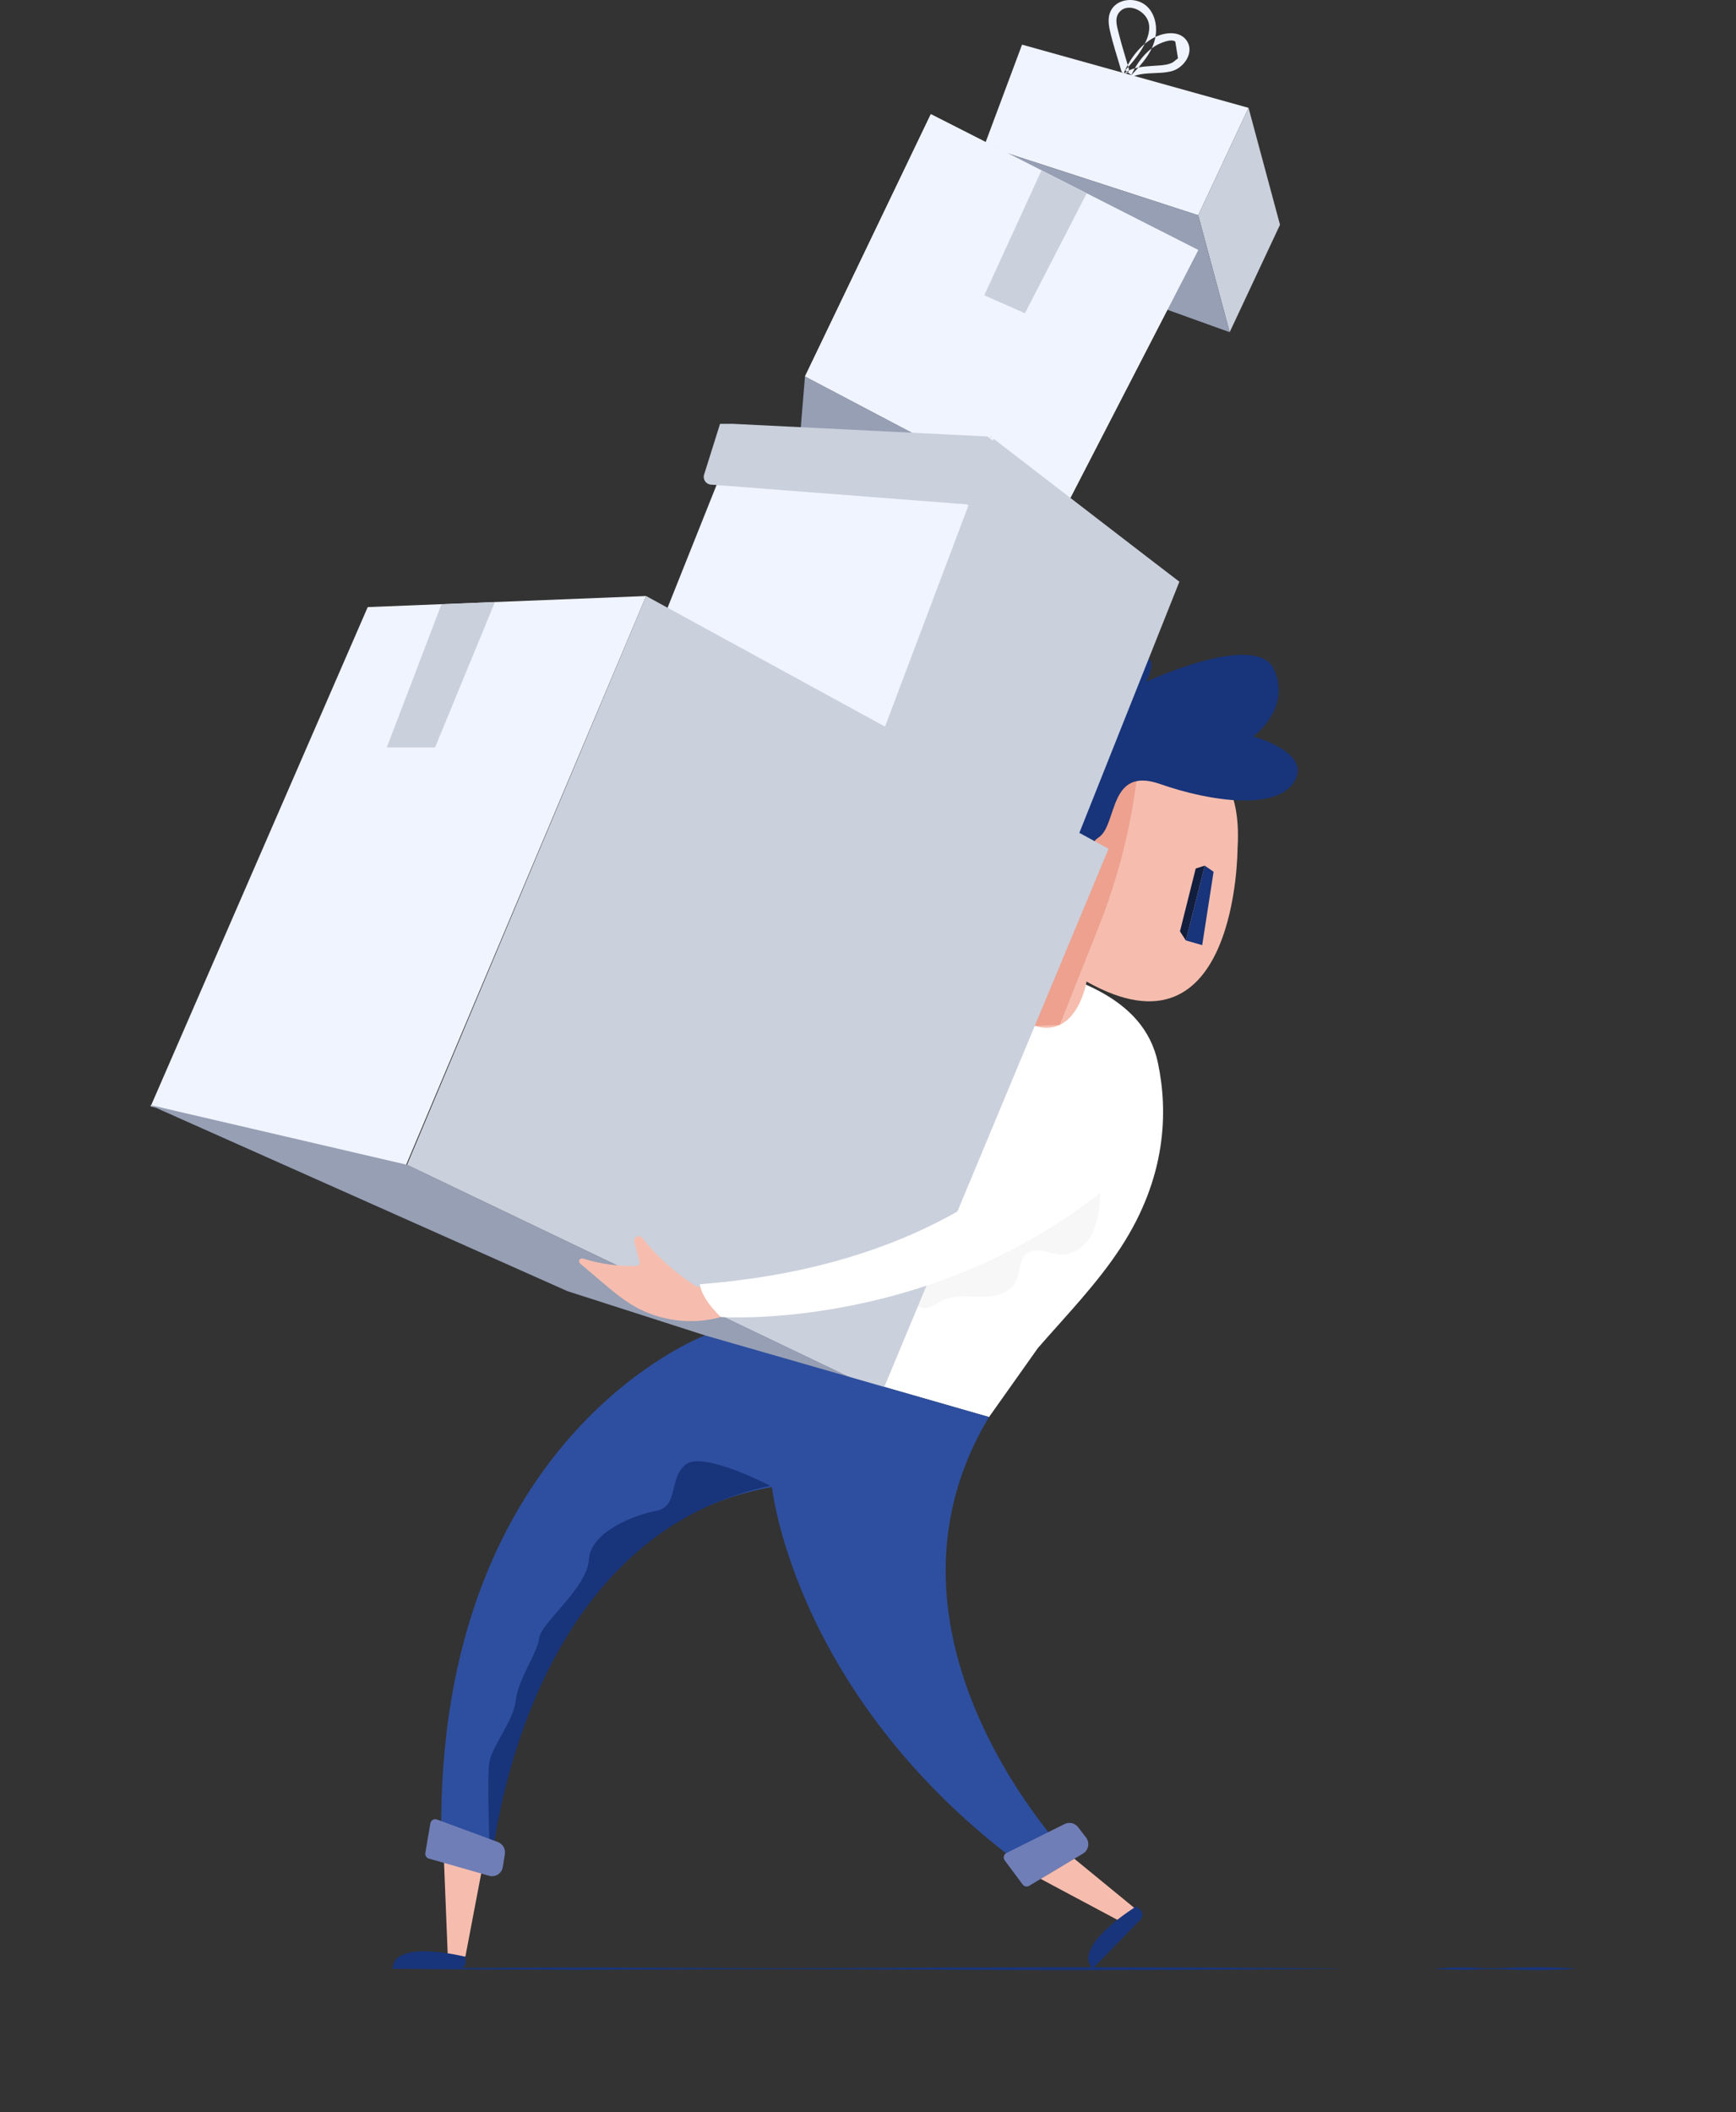
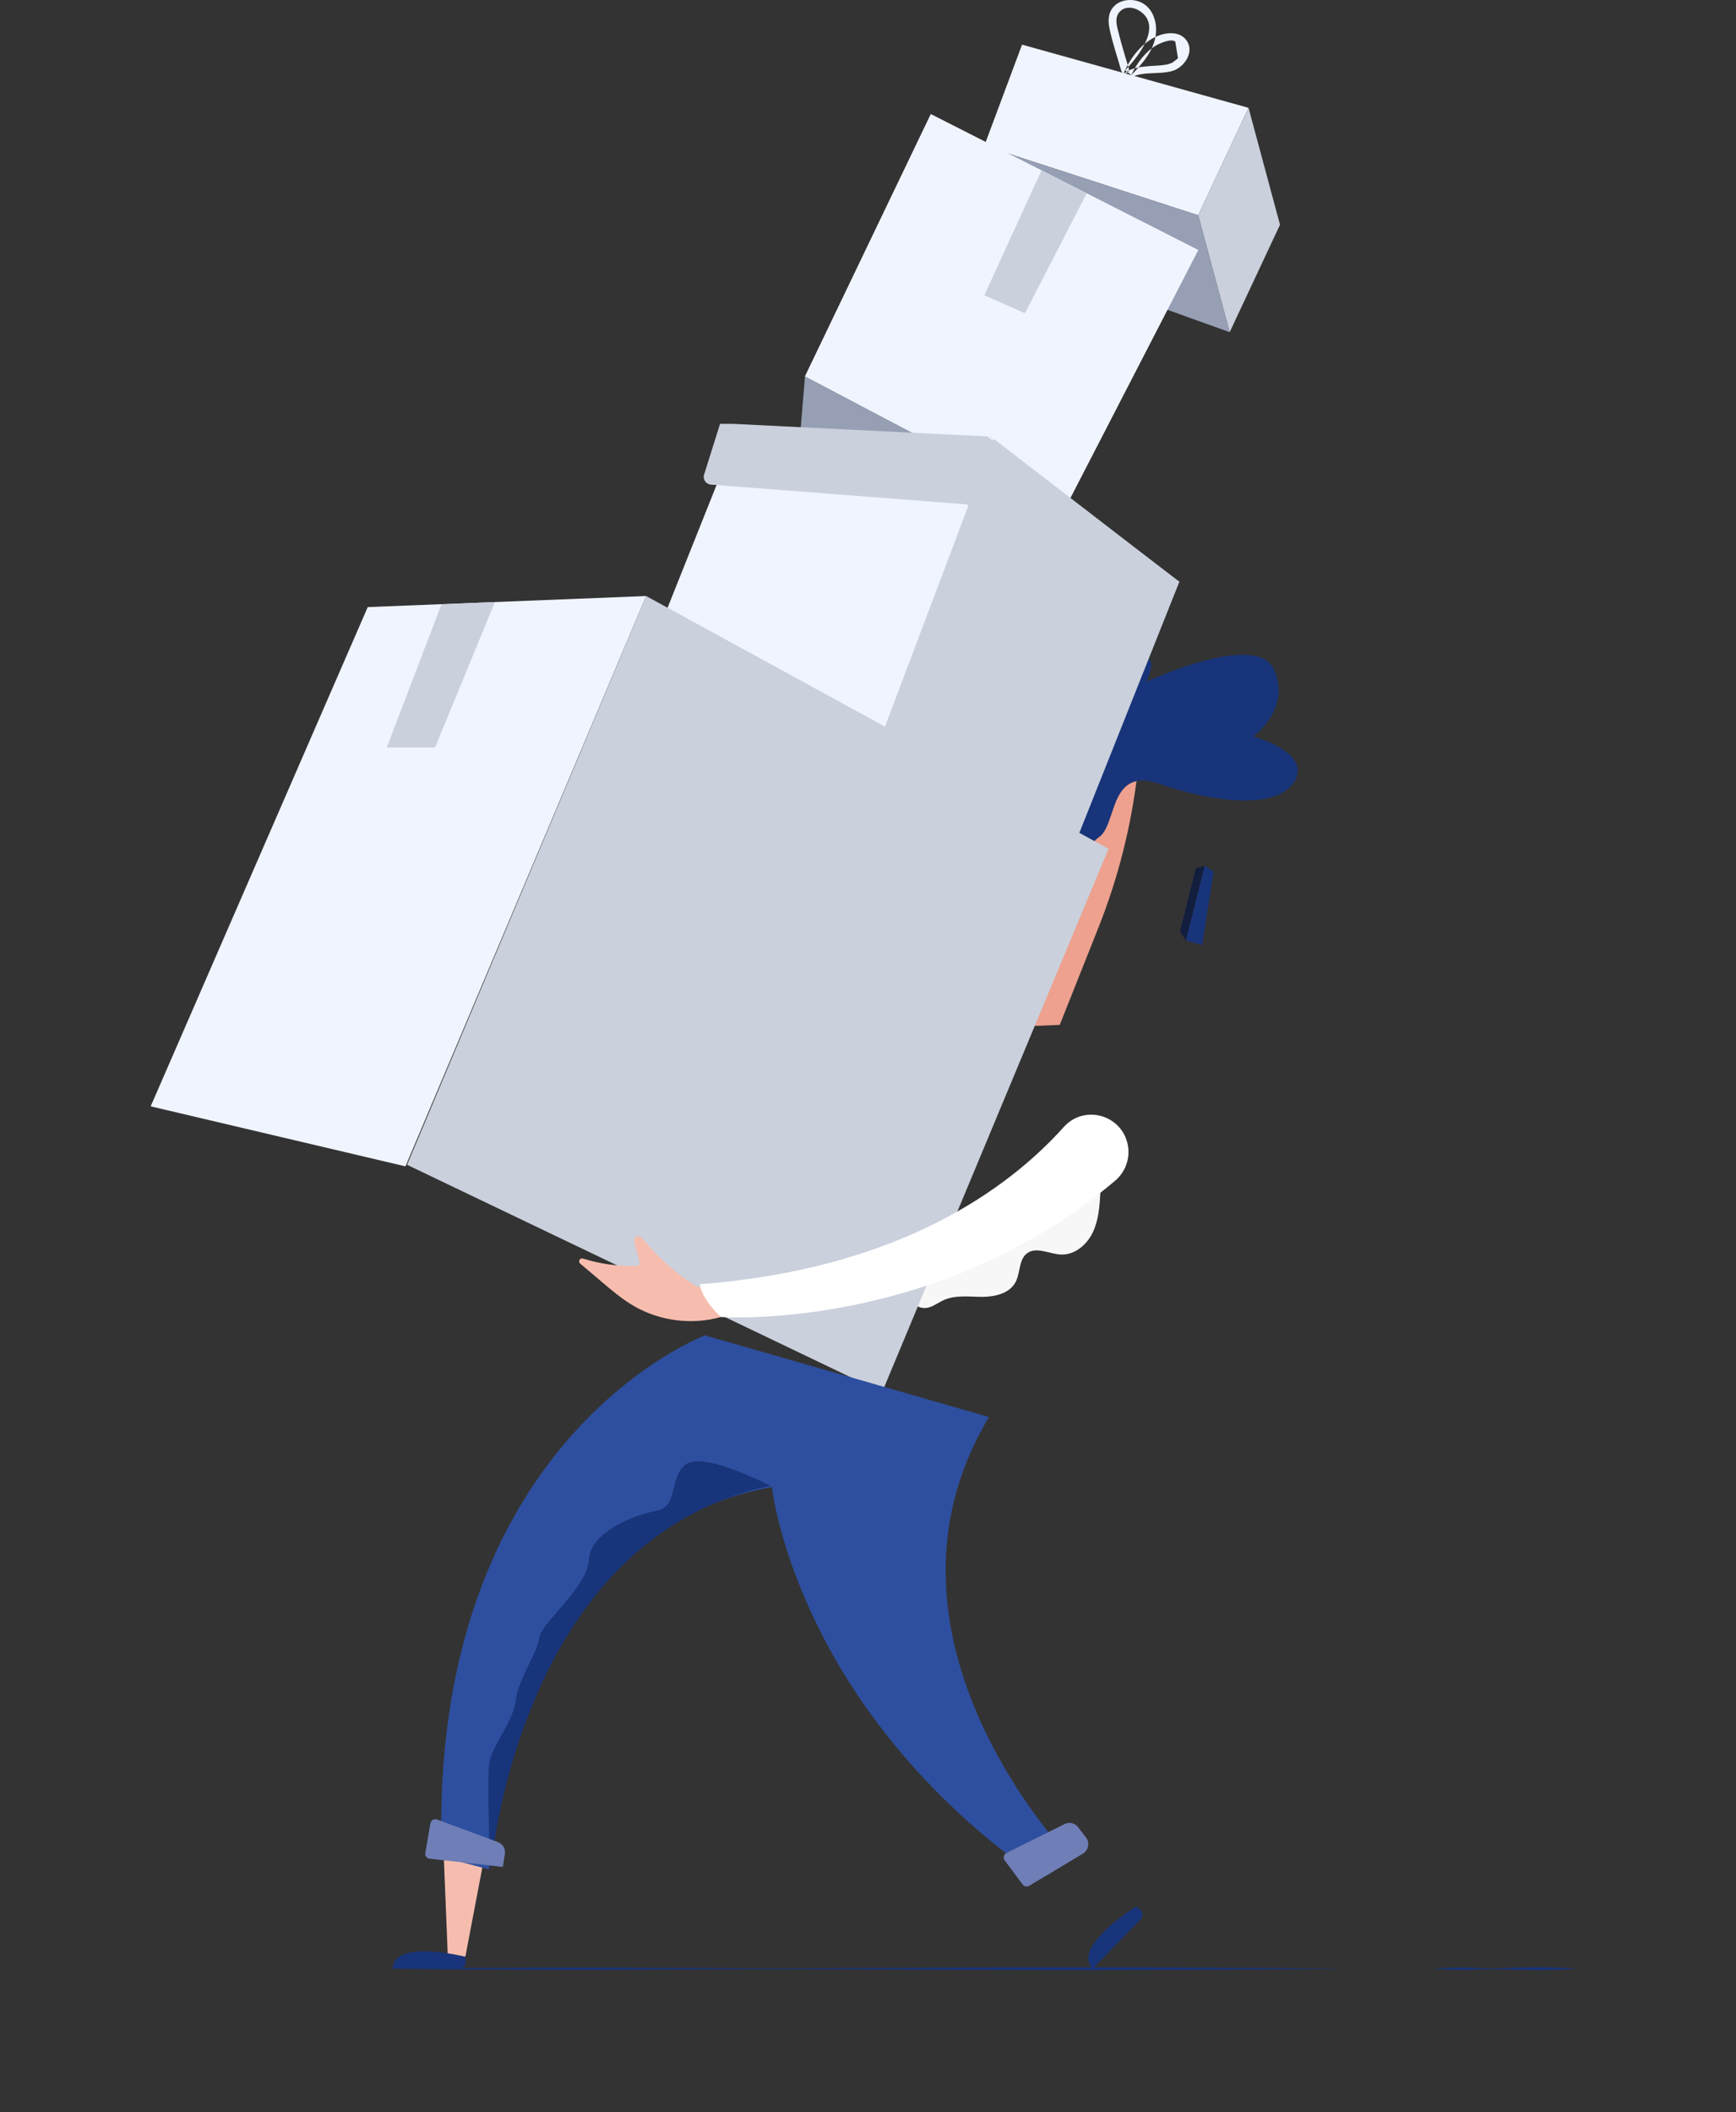
<svg xmlns="http://www.w3.org/2000/svg" width="591px" height="719px" viewBox="0 0 591 719" version="1.1">
  <rect x="0" y="0" width="591" height="719" fill="#333333" stroke="none" />
  <title>free_move</title>
  <desc>Created with Sketch.</desc>
  <defs />
  <g id="Page-1" stroke="none" stroke-width="1" fill="none" fill-rule="evenodd">
    <g id="free_move">
      <g id="free_move--illustration" transform="translate(50, 0)">
        <g id="carrying-boxes">
          <path d="M83.683,670.061 L103.809,669.879 L123.938,669.8 L144.064,669.72 C150.772,669.684 157.481,669.756 164.19,669.768 L204.444,669.936 C211.153,669.987 217.862,669.957 224.571,669.931 L244.697,669.861 C271.534,669.725 298.369,669.602 325.206,669.646 C338.624,669.635 352.041,669.71 365.458,669.783 C378.877,669.845 392.295,669.909 405.713,670.061 L405.713,670.149 C392.295,670.301 378.877,670.365 365.458,670.427 C352.041,670.499 338.624,670.574 325.206,670.564 C298.369,670.608 271.534,670.485 244.697,670.349 L224.571,670.279 C217.862,670.253 211.153,670.224 204.444,670.273 L164.19,670.442 C157.481,670.453 150.772,670.526 144.064,670.489 L123.938,670.411 L103.809,670.331 L83.683,670.149 L83.683,670.061 Z" id="Fill-4" fill="#18347A" />
          <polygon id="Fill-6" fill="#F0F4FF" points="297.944 15.199 285.093 49.616 357.916 73.278 375.051 36.71" />
          <polygon id="Fill-8" fill="#CAD0DC" points="357.916 73.278 368.626 113.073 385.761 76.505 375.051 36.71" />
-           <path d="M190.021,454.547 C190.021,454.547 238.365,333.474 256.714,321.189 C271.974,310.971 278.52,322.863 290.984,326.057 C313.89,331.927 339.369,338.625 344.222,361.861 C347.714,378.573 347.051,400.768 331.678,424.44 C323.647,436.809 313.183,447.553 303.356,458.831 L286.7,482.339" id="Fill-10" fill="#FFFFFF" />
          <polygon id="Fill-12" fill="#969FB4" points="285.093 49.616 311.866 92.638 368.626 113.073 357.917 73.278" />
-           <path d="M371.303,288.923 C371.303,288.923 371.303,363.135 319.899,334.096 C319.899,334.096 316.769,353.555 302.269,349.204 C287.771,344.851 325.254,257.733 325.254,257.733 C325.254,257.733 374.517,239.449 371.303,288.923" id="Fill-14" fill="#F6BDAE" />
          <polygon id="Fill-16" fill="#E4E4E4" points="266.887 38.861 224.05 128.13 311.867 174.378 357.916 85.108" />
          <path d="M310.78,348.857 L323.972,315.683 C330.744,298.652 335.229,280.792 337.309,262.573 L319.308,277.508 L302.269,349.204 L310.78,348.857 Z" id="Fill-18" fill="#EDA18E" />
          <polygon id="Fill-20" fill="#F0F4FF" points="266.887 38.861 224.05 128.13 311.867 174.378 357.916 85.108" />
          <path d="M313.714,302.262 C313.714,302.262 295.556,264.842 314.171,243.765 C332.785,222.689 346.977,217.656 340.253,232.047 C340.253,232.047 377.773,214.54 383.757,227.929 C389.74,241.316 376.64,250.691 376.64,250.691 C376.64,250.691 396.652,256.017 390.701,265.952 C384.749,275.887 362.64,273.053 344.94,266.868 C327.239,260.682 330.525,280.71 324.025,285.051 C317.526,289.392 325.985,297.033 313.714,302.262" id="Fill-22" fill="#18347A" />
          <polygon id="Fill-24" fill="#969FB4" points="224.05 128.13 220.837 166.85 285.093 198.041 311.866 174.378" />
          <polygon id="Fill-26" fill="#CAD0DC" points="287.235 148.565 351.491 198.04 317.222 284.083 249.752 249.666" />
          <polygon id="Fill-28" fill="#F0F4FF" points="201.668 145.734 170.611 223.546 250.931 248.284 288.414 148.961" />
          <path d="M199.419,144.264 L195.134,144.264 L189.7,161.547 C189.194,163.157 190.314,164.821 191.991,164.949 L279.203,171.69 L327.983,204.517 C329.956,205.846 332.461,206.087 334.65,205.162 L351.491,198.04 L286.164,148.565 L199.419,144.264 Z" id="Fill-30" fill="#CAD0DC" />
          <polygon id="Fill-32" fill="#F0F4FF" points="169.968 202.88 88.041 397.014 1.295 376.579 75.19 206.644" />
-           <polygon id="Fill-34" fill="#969FB4" points="0.76 376.042 143.195 439.498 250.288 473.915 88.577 396.476" />
          <path d="M324.62,405.809 C324.348,410.461 324.043,415.249 322.042,419.456 C320.041,423.661 315.906,427.194 311.269,427.026 C307.269,426.881 302.83,424.206 299.629,426.619 C296.796,428.755 297.408,433.197 295.771,436.352 C293.747,440.256 288.738,441.431 284.355,441.428 C279.973,441.425 275.375,440.718 271.367,442.498 C269.596,443.283 268.023,444.53 266.158,445.049 C264.292,445.567 261.886,445.032 261.191,443.217 C260.901,442.461 260.969,441.576 261.371,440.874 C261.682,440.332 262.167,439.915 262.642,439.511 C274.542,429.393 286.943,419.871 299.784,410.992 C302.319,409.241 304.892,407.501 307.741,406.335 C311.792,404.674 316.333,404.239 320.624,405.103" id="Fill-36" fill="#F7F7F7" />
          <polygon id="Fill-38" fill="#F6BDAE" points="100.434 615.714 102.452 666.048 108.422 666.048 117.107 620.438" />
          <polygon id="Fill-40" fill="#CAD0DC" points="250.288 473.915 88.577 396.477 169.968 202.88 327.395 288.923" />
          <path d="M190.021,454.547 C190.021,454.547 95.586,489.805 100.357,632.019 L116.421,636.321 C116.421,636.321 126.982,520.979 212.805,506.181 C212.805,506.181 220.576,581.258 304.29,639.548 L314.999,633.095 C314.999,633.095 241.339,557.741 286.699,482.339 L190.021,454.547 Z" id="Fill-42" fill="#2E4F9F" />
          <path d="M108.422,666.048 C108.422,666.048 83.946,659.853 83.684,670.104 L106.273,670.104 C107.617,670.104 108.671,668.951 108.556,667.606 L108.422,666.048 Z" id="Fill-44" fill="#18347A" />
          <path d="M117.031,636.742 C117.031,636.742 125.778,523.867 212.27,505.755 C212.27,505.755 189.879,494.111 183.749,498.294 C177.619,502.476 181.136,512.767 173.612,514.209 C166.088,515.652 151.063,521.29 150.463,530.929 C149.862,540.567 134.207,552.337 133.568,557.537 C132.928,562.736 126.344,571.74 125.625,578.627 C124.906,585.515 117.923,593.834 116.703,599.349 C115.483,604.865 117.031,636.742 117.031,636.742" id="Fill-46" fill="#18347A" />
-           <path d="M98.769,619.335 L119.501,627.007 C121.161,627.62 122.157,629.327 121.878,631.082 L121.179,635.49 C120.83,637.691 118.645,639.092 116.51,638.483 L95.994,632.636 C95.164,632.399 94.645,631.572 94.792,630.717 L96.522,620.639 C96.701,619.594 97.779,618.969 98.769,619.335" id="Fill-48" fill="#707EB7" />
+           <path d="M98.769,619.335 L119.501,627.007 C121.161,627.62 122.157,629.327 121.878,631.082 L121.179,635.49 L95.994,632.636 C95.164,632.399 94.645,631.572 94.792,630.717 L96.522,620.639 C96.701,619.594 97.779,618.969 98.769,619.335" id="Fill-48" fill="#707EB7" />
          <path d="M292.648,630.733 L312.438,620.869 C314.023,620.08 315.942,620.526 317.021,621.934 L319.731,625.472 C321.084,627.238 320.597,629.795 318.69,630.936 L300.368,641.894 C299.626,642.338 298.67,642.148 298.153,641.454 L292.047,633.268 C291.414,632.42 291.703,631.204 292.648,630.733" id="Fill-50" fill="#707EB7" />
-           <polygon id="Fill-52" fill="#F6BDAE" points="315.752 632.693 337.679 650.667 333.859 655.327 304.29 639.548" />
          <path d="M336.833,648.903 C336.833,648.903 314.66,662.526 321.982,670.105 L338.257,653.413 C339.225,652.421 339.138,650.81 338.071,649.927 L336.833,648.903 Z" id="Fill-54" fill="#18347A" />
          <polygon id="Fill-56" fill="#CAD0DC" points="304.563 58.003 285.093 100.519 298.935 106.62 319.94 65.814" />
          <polygon id="Fill-58" fill="#CAD0DC" points="100.284 205.717 81.673 254.43 98.105 254.43 118.491 204.924" />
          <path d="M334.269,23.315 C333.141,19.363 331.859,15.416 330.873,11.425 C330.242,8.87 329.04,5.48 331.854,3.413 C333.612,2.123 336.067,2.546 337.762,3.586 C346.141,8.72 337.296,19.474 333.063,23.915 C333.758,24.453 334.453,24.993 335.147,25.531 C336.982,21.623 339.719,17.775 343.496,15.523 C344.662,14.828 348.677,12.979 350.114,14.162 C350.42,16.052 350.725,17.943 351.031,19.833 C350.46,20.288 349.889,20.742 349.317,21.198 C347.744,22.078 345.762,22.211 344.026,22.329 C338.52,22.701 332.399,22.672 330.035,28.668 C329.404,30.264 331.971,30.957 332.595,29.377 C335.267,22.601 345.45,26.451 350.657,23.501 C354,21.607 356.498,17.095 353.825,13.598 C351.468,10.513 346.883,11.001 343.745,12.386 C338.798,14.569 335.097,19.408 332.854,24.186 C332.246,25.483 333.832,26.964 334.94,25.801 C338.83,21.719 343.042,17.17 343.53,11.25 C343.883,6.97 342.18,2.229 337.925,0.588 C334.428,-0.761 329.842,0.174 328.1,3.788 C327.055,5.959 327.401,8.416 327.915,10.67 C328.94,15.163 330.444,19.593 331.708,24.025 C332.179,25.671 334.742,24.971 334.269,23.315" id="Fill-60" fill="#F0F4FF" />
          <path d="M187.231,437.991 C180.21,433.594 173.935,428.002 168.757,421.521 C168.261,420.901 167.406,420.611 166.691,420.952 C165.695,421.426 165.878,422.525 166.111,423.407 L167.615,429.121 C167.736,429.581 167.842,430.118 167.552,430.491 C167.277,430.845 166.77,430.892 166.324,430.903 C160.283,431.062 154.216,430.203 148.448,428.389 C147.414,428.064 146.677,429.383 147.506,430.086 L154.878,436.346 C158.339,439.283 161.822,442.236 165.742,444.518 C174.601,449.673 185.554,451.065 195.413,448.29 C194.481,443.864 195.631,440.682 192.013,437.99" id="Fill-62" fill="#F6BDAE" />
          <path d="M195.414,448.29 C195.414,448.29 268.544,453.453 329.602,401.927 C333.067,399.003 334.759,394.472 333.994,389.992 C332.207,379.542 319.212,375.745 312.144,383.621 C293.42,404.488 256.28,431.942 188.274,437.12 C188.274,437.12 188.413,441.641 195.414,448.29" id="Fill-64" fill="#FFFFFF" />
          <path d="M438.51,670.061 C442.503,669.762 446.496,669.661 450.49,669.735 C452.487,669.798 454.483,669.928 456.48,669.961 C458.476,669.987 460.473,669.938 462.47,669.861 C466.464,669.693 470.458,669.633 474.451,669.631 C478.443,669.675 482.437,669.779 486.431,670.061 L486.431,670.149 C482.437,670.432 478.443,670.534 474.451,670.58 C470.458,670.577 466.464,670.517 462.47,670.349 C460.473,670.272 458.476,670.223 456.48,670.249 C454.483,670.282 452.487,670.412 450.49,670.476 C446.496,670.549 442.503,670.448 438.51,670.149 L438.51,670.061 Z" id="Fill-66" fill="#18347A" />
          <polygon id="Fill-68" fill="#18347A" points="360.129 294.65 353.7 320.107 359.274 321.711 363.154 296.733" />
          <polygon id="Fill-70" fill="#121E3D" points="360.129 294.65 357.065 295.633 351.705 317.017 353.7 320.107" />
        </g>
      </g>
    </g>
  </g>
</svg>